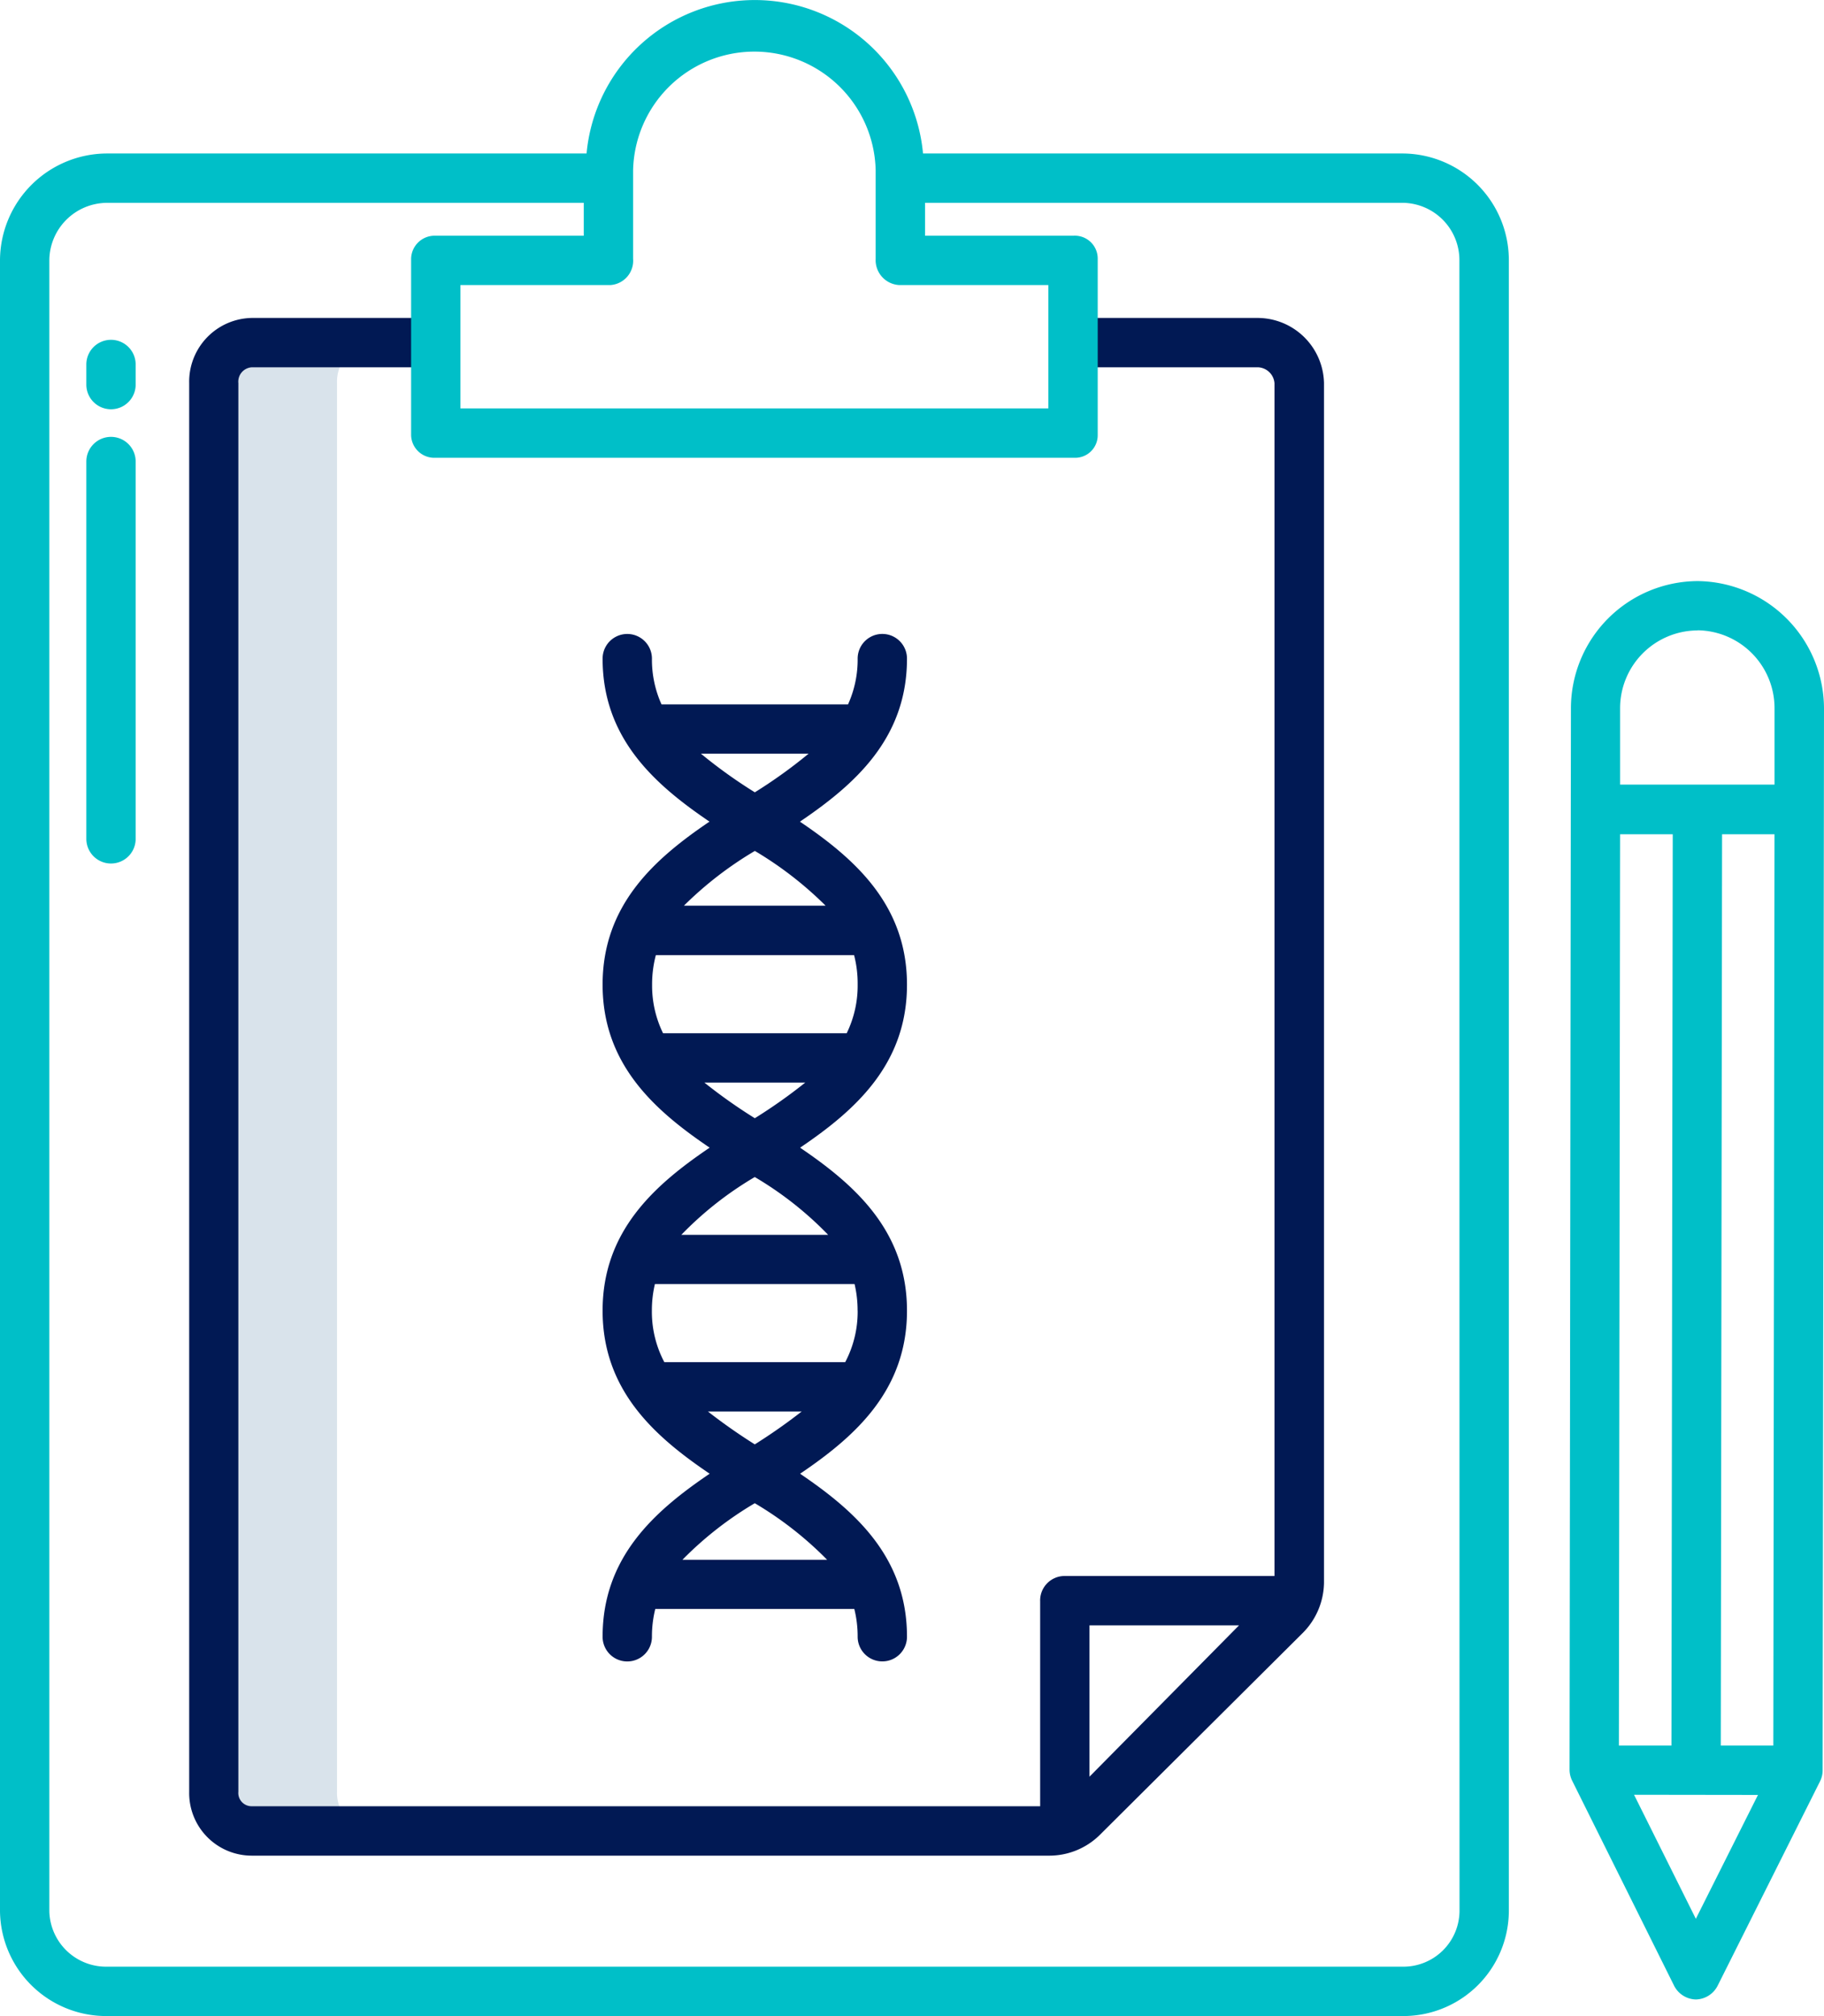
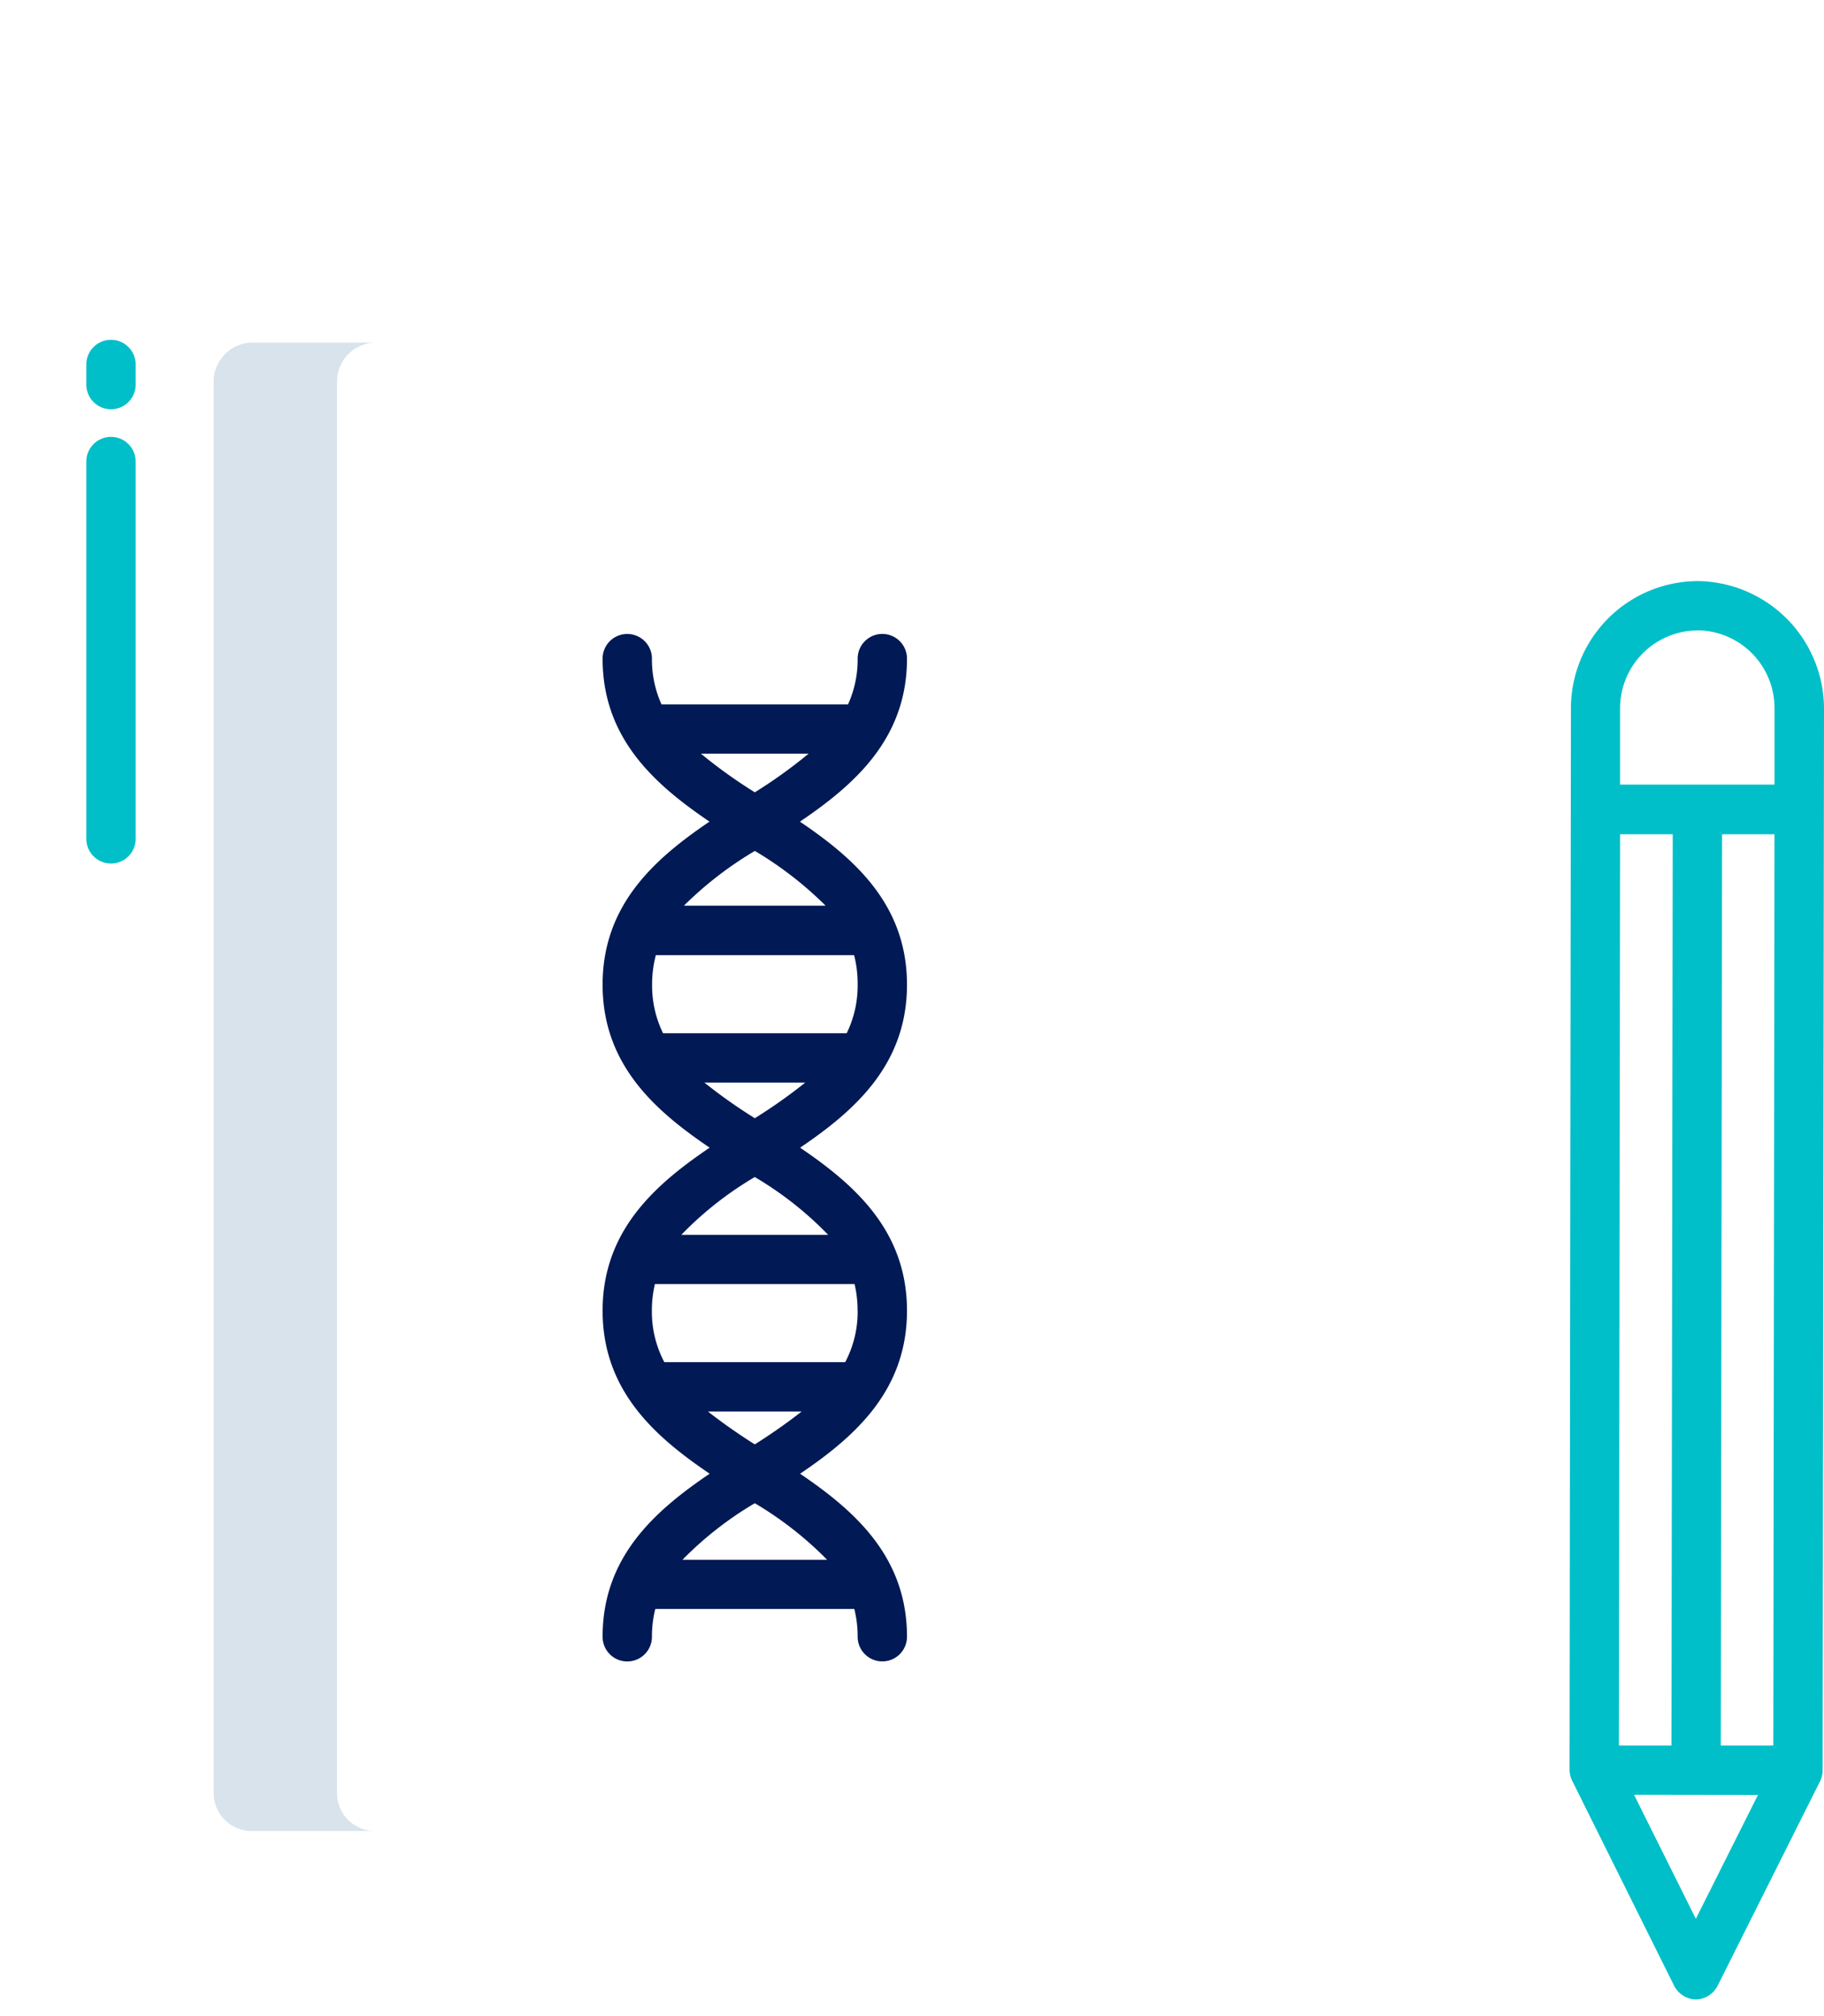
<svg xmlns="http://www.w3.org/2000/svg" width="66.552" height="73.553" viewBox="0 0 66.552 73.553">
  <g transform="translate(-34 -10.67)">
    <path d="M91.892 94h-4.5a1.423 1.423.0 00-1.4 1.479v51.393a1.382 1.382.0 001.4 1.431h4.5a1.382 1.382.0 01-1.4-1.431V95.479A1.423 1.423.0 0191.892 94z" transform="translate(-44.195 -70.83)" fill="#d9e3eb" />
    <g transform="translate(37.15 23.068)">
      <path d="M425.05 156.674A4.661 4.661.0 00420.439 152h-.006a4.644 4.644.0 00-4.617 4.636l-.05 38.732a.922.922.0 00.1.409v0l3.708 7.457a.915.915.0 00.8.515h0a.914.914.0 00.8-.511L424.9 195.8v0a.9.9.0 00.1-.4zm-7.44 4.563h1.921l-.047 33.247h-1.918zm3.721.0h1.913l-.043 33.247h-1.917zm-.9-7.442h0a2.841 2.841.0 012.814 2.846v2.785h-5.635v-2.8A2.839 2.839.0 01420.433 153.8zm-.057 47.011-2.255-4.526 4.522.006z" transform="translate(-361.648 -143.197)" fill="#00bfc8" />
      <path d="M55.9 116.923a.9.9.0 00-.9.9v13.766a.9.9.0 101.8.0V117.823A.9.9.0 0055.9 116.923z" transform="translate(-55 -113.382)" fill="#00bfc8" />
      <path d="M55.9 93.316a.9.9.0 00-.9.9v.734a.9.9.0 001.8.0v-.734A.9.9.0 0055.9 93.316z" transform="translate(-55 -93.316)" fill="#00bfc8" />
    </g>
-     <path d="M118.979 88h-6.73v1.8h6.73a.63.63.0 01.62.58V133.9h-7.686a.893.893.0 00-.864.926V142.3H82.294a.485.485.0 01-.5-.531V90.38a.526.526.0 01.5-.58H89V88h-6.7A2.325 2.325.0 0080 90.38v51.392a2.284 2.284.0 002.3 2.331h29.053a2.623 2.623.0 001.878-.762l7.369-7.333a2.649 2.649.0 00.806-1.87V90.38a2.43 2.43.0 00-2.42-2.38zm-6.13 53.222V135.7h5.457z" transform="translate(-39.097 -65.73)" fill="#011954" />
    <path d="M180.57 201.449a.9.9.0 101.8.0 4.145 4.145.0 01.122-1.016h7.262a4.142 4.142.0 01.122 1.014.9.9.0 101.8.0c0-2.907-1.893-4.586-3.9-5.947 2.012-1.362 3.9-3.041 3.9-5.948s-1.893-4.586-3.9-5.948c2.012-1.362 3.9-3.041 3.9-5.947s-1.894-4.586-3.906-5.948c2.012-1.362 3.906-3.041 3.906-5.949a.9.9.0 00-1.8.0 3.965 3.965.0 01-.351 1.671H182.72a3.968 3.968.0 01-.35-1.67.9.9.0 10-1.8.0c0 2.906 1.893 4.586 3.9 5.947-2.012 1.362-3.9 3.041-3.9 5.947s1.894 4.587 3.906 5.948c-2.012 1.362-3.906 3.041-3.906 5.948s1.893 4.586 3.906 5.948C182.463 196.864 180.57 198.542 180.57 201.449zm9.306-11.9a3.942 3.942.0 01-.454 1.88h-6.6a3.938 3.938.0 01-.454-1.88 4.165 4.165.0 01.111-.97h7.284a4.17 4.17.0 01.111.97zm-2.042 3.68a20.586 20.586.0 01-1.711 1.2 20.639 20.639.0 01-1.711-1.2zm2.042-15.575a3.95 3.95.0 01-.4 1.775h-6.7a3.953 3.953.0 01-.4-1.776 4.134 4.134.0 01.137-1.074h7.233A4.135 4.135.0 01189.876 177.658zm-1.912 3.575a19.227 19.227.0 01-1.84 1.3 19.225 19.225.0 01-1.84-1.3zm-1.842-10.592a18.044 18.044.0 01-1.964-1.408h3.928A18.051 18.051.0 01186.122 170.64zm0 2.138a13.234 13.234.0 012.585 2h-5.17A13.21 13.21.0 01186.122 172.779zm0 11.9a12.642 12.642.0 012.678 2.109h-5.358A12.637 12.637.0 01186.124 184.674zm0 11.9a12.881 12.881.0 012.64 2.064h-5.279a12.847 12.847.0 012.639-2.063z" transform="translate(-124.583 -131.061)" fill="#011954" />
-     <path d="M85.2 16.27H67.678a6.164 6.164.0 00-12.276.0H37.876A3.915 3.915.0 0034 20.145V80.4a3.874 3.874.0 003.876 3.825H85.2A3.85 3.85.0 0089.053 80.4V20.145A3.893 3.893.0 0085.2 16.27zM57.1 20.115v-3.23a4.426 4.426.0 018.85.0v3.23a.91.91.0 00.853.955h5.447v4.5H50.8v-4.5h5.474A.889.889.0 0057.1 20.115zM87.253 80.4A2.048 2.048.0 0185.2 82.424H37.876A2.072 2.072.0 0135.8 80.4V20.145a2.114 2.114.0 012.076-2.074H55.3v1.2H49.9a.858.858.0 00-.9.845V26.54a.846.846.0 00.9.831H73.176a.823.823.0 00.876-.831V20.115a.835.835.0 00-.876-.845H67.752v-1.2H85.2a2.091 2.091.0 012.049 2.074z" fill="#00bfc8" />
  </g>
</svg>